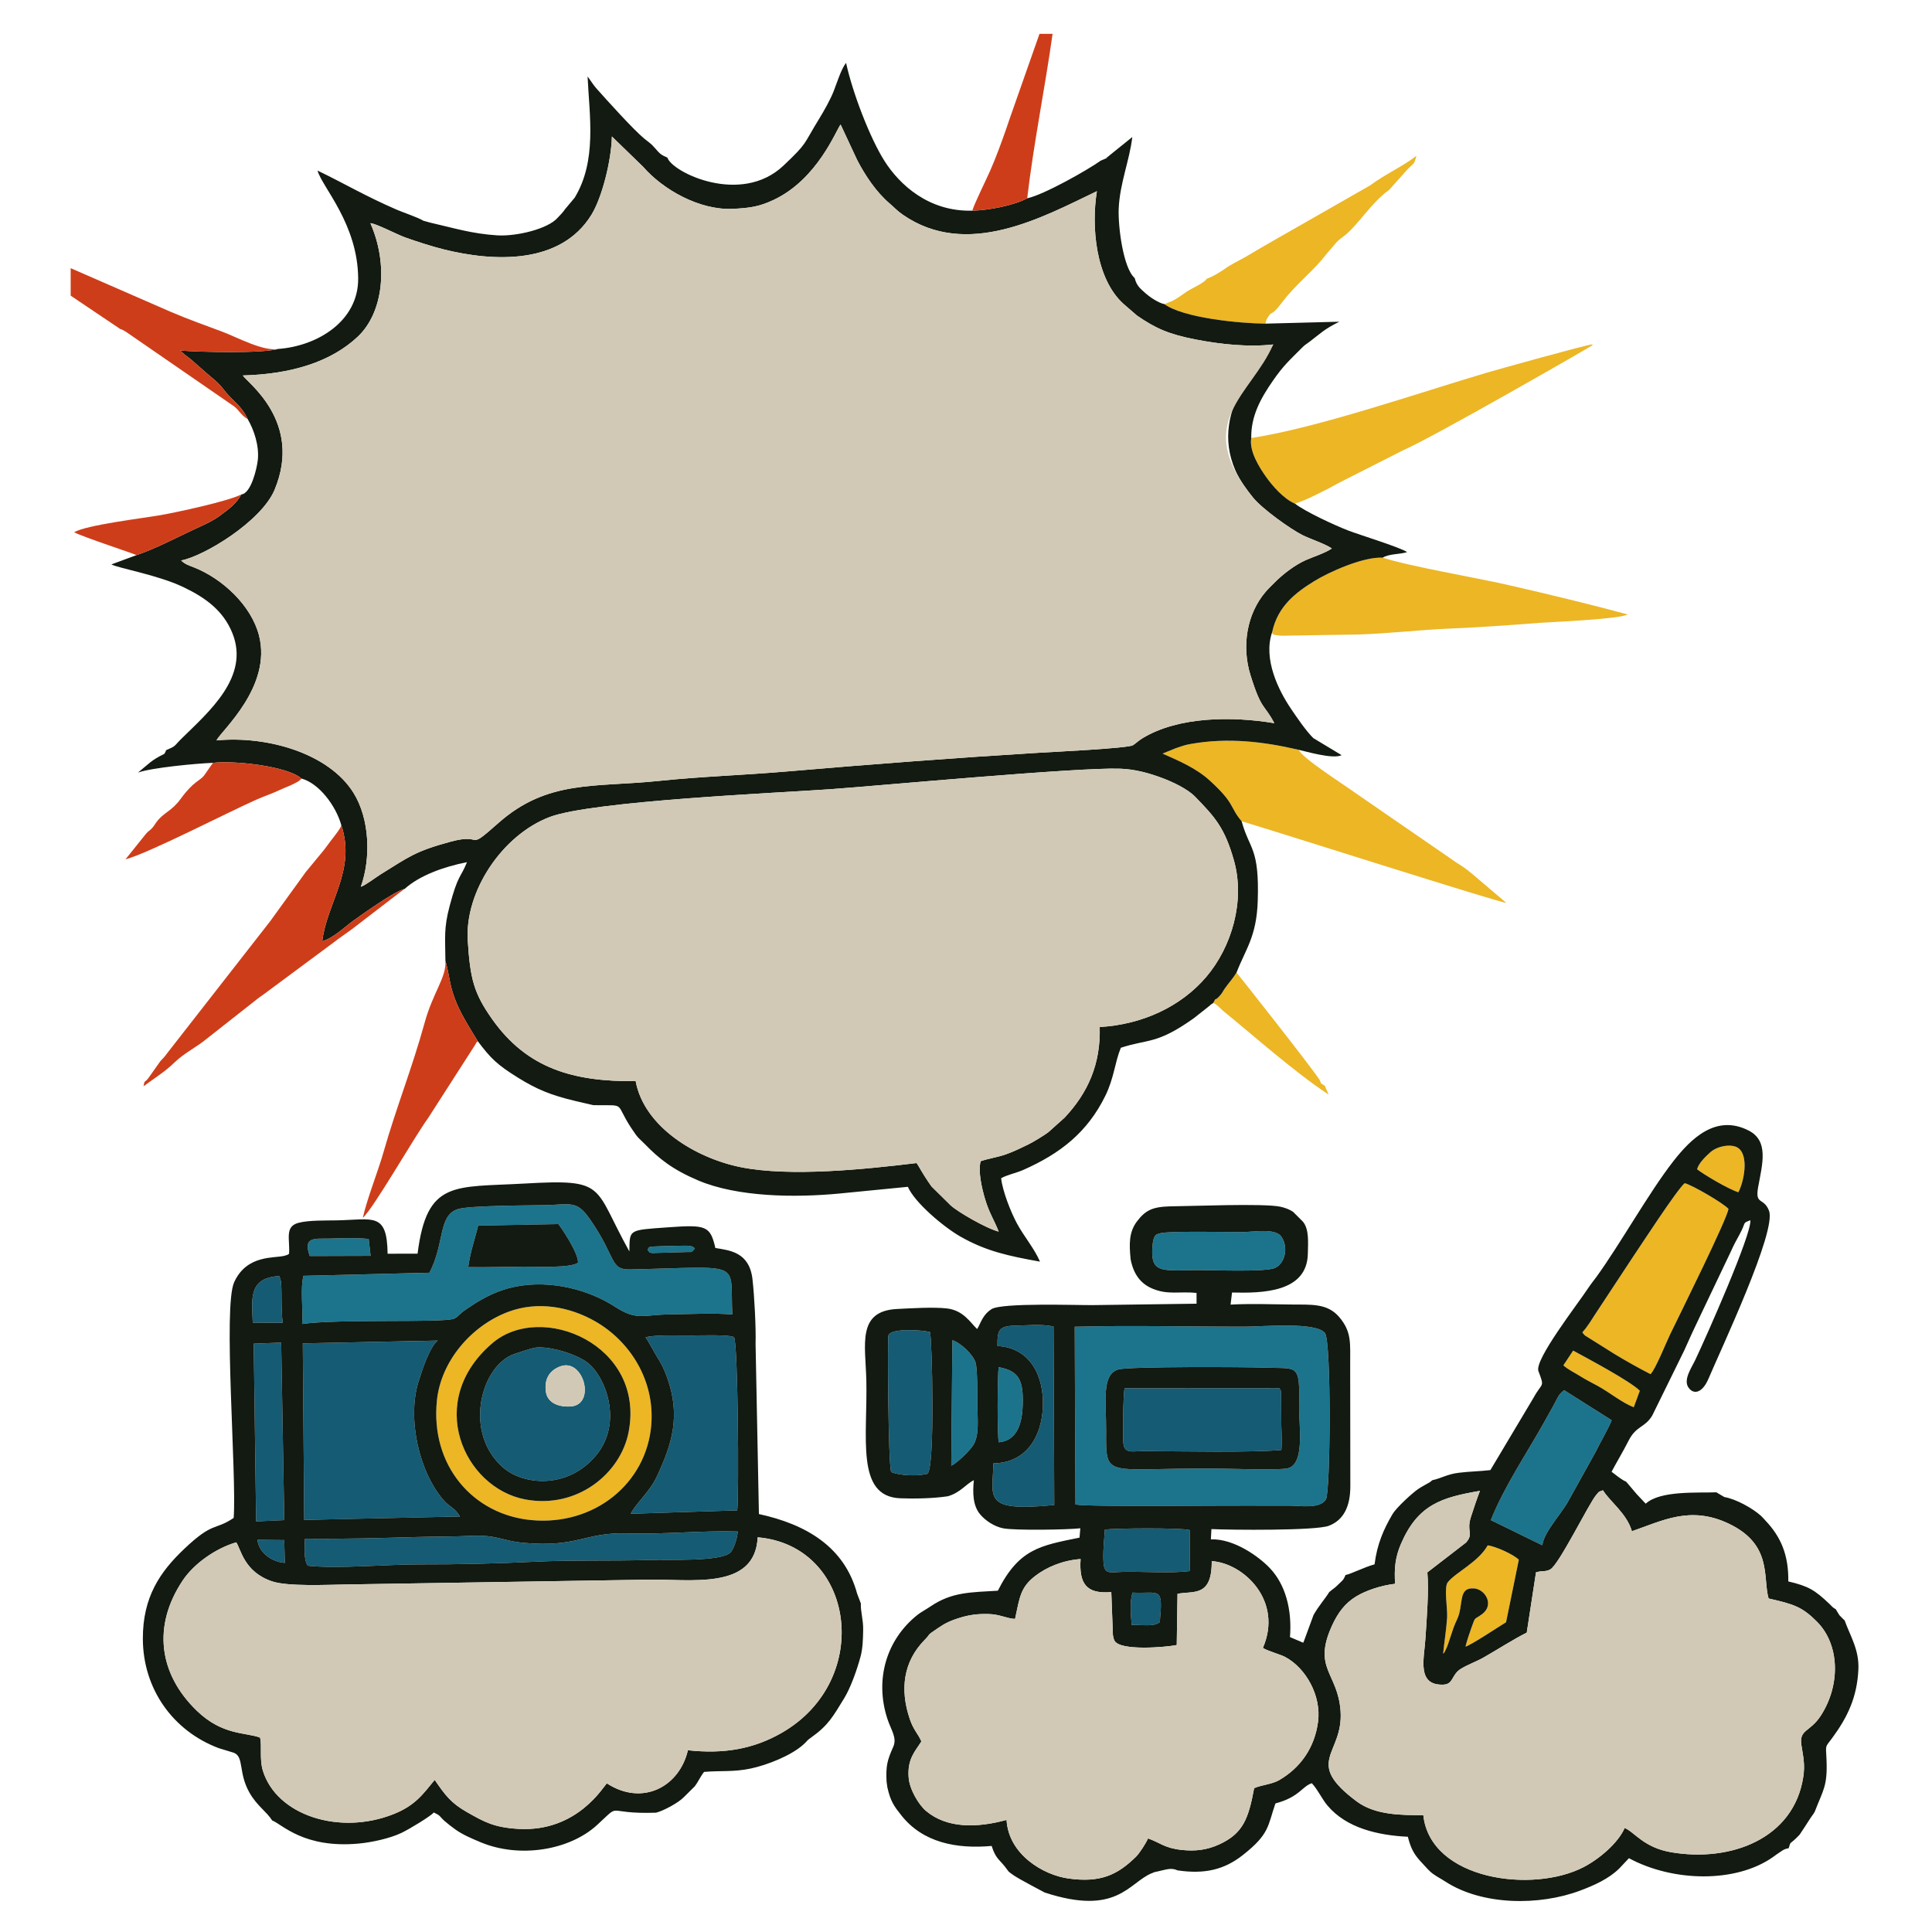
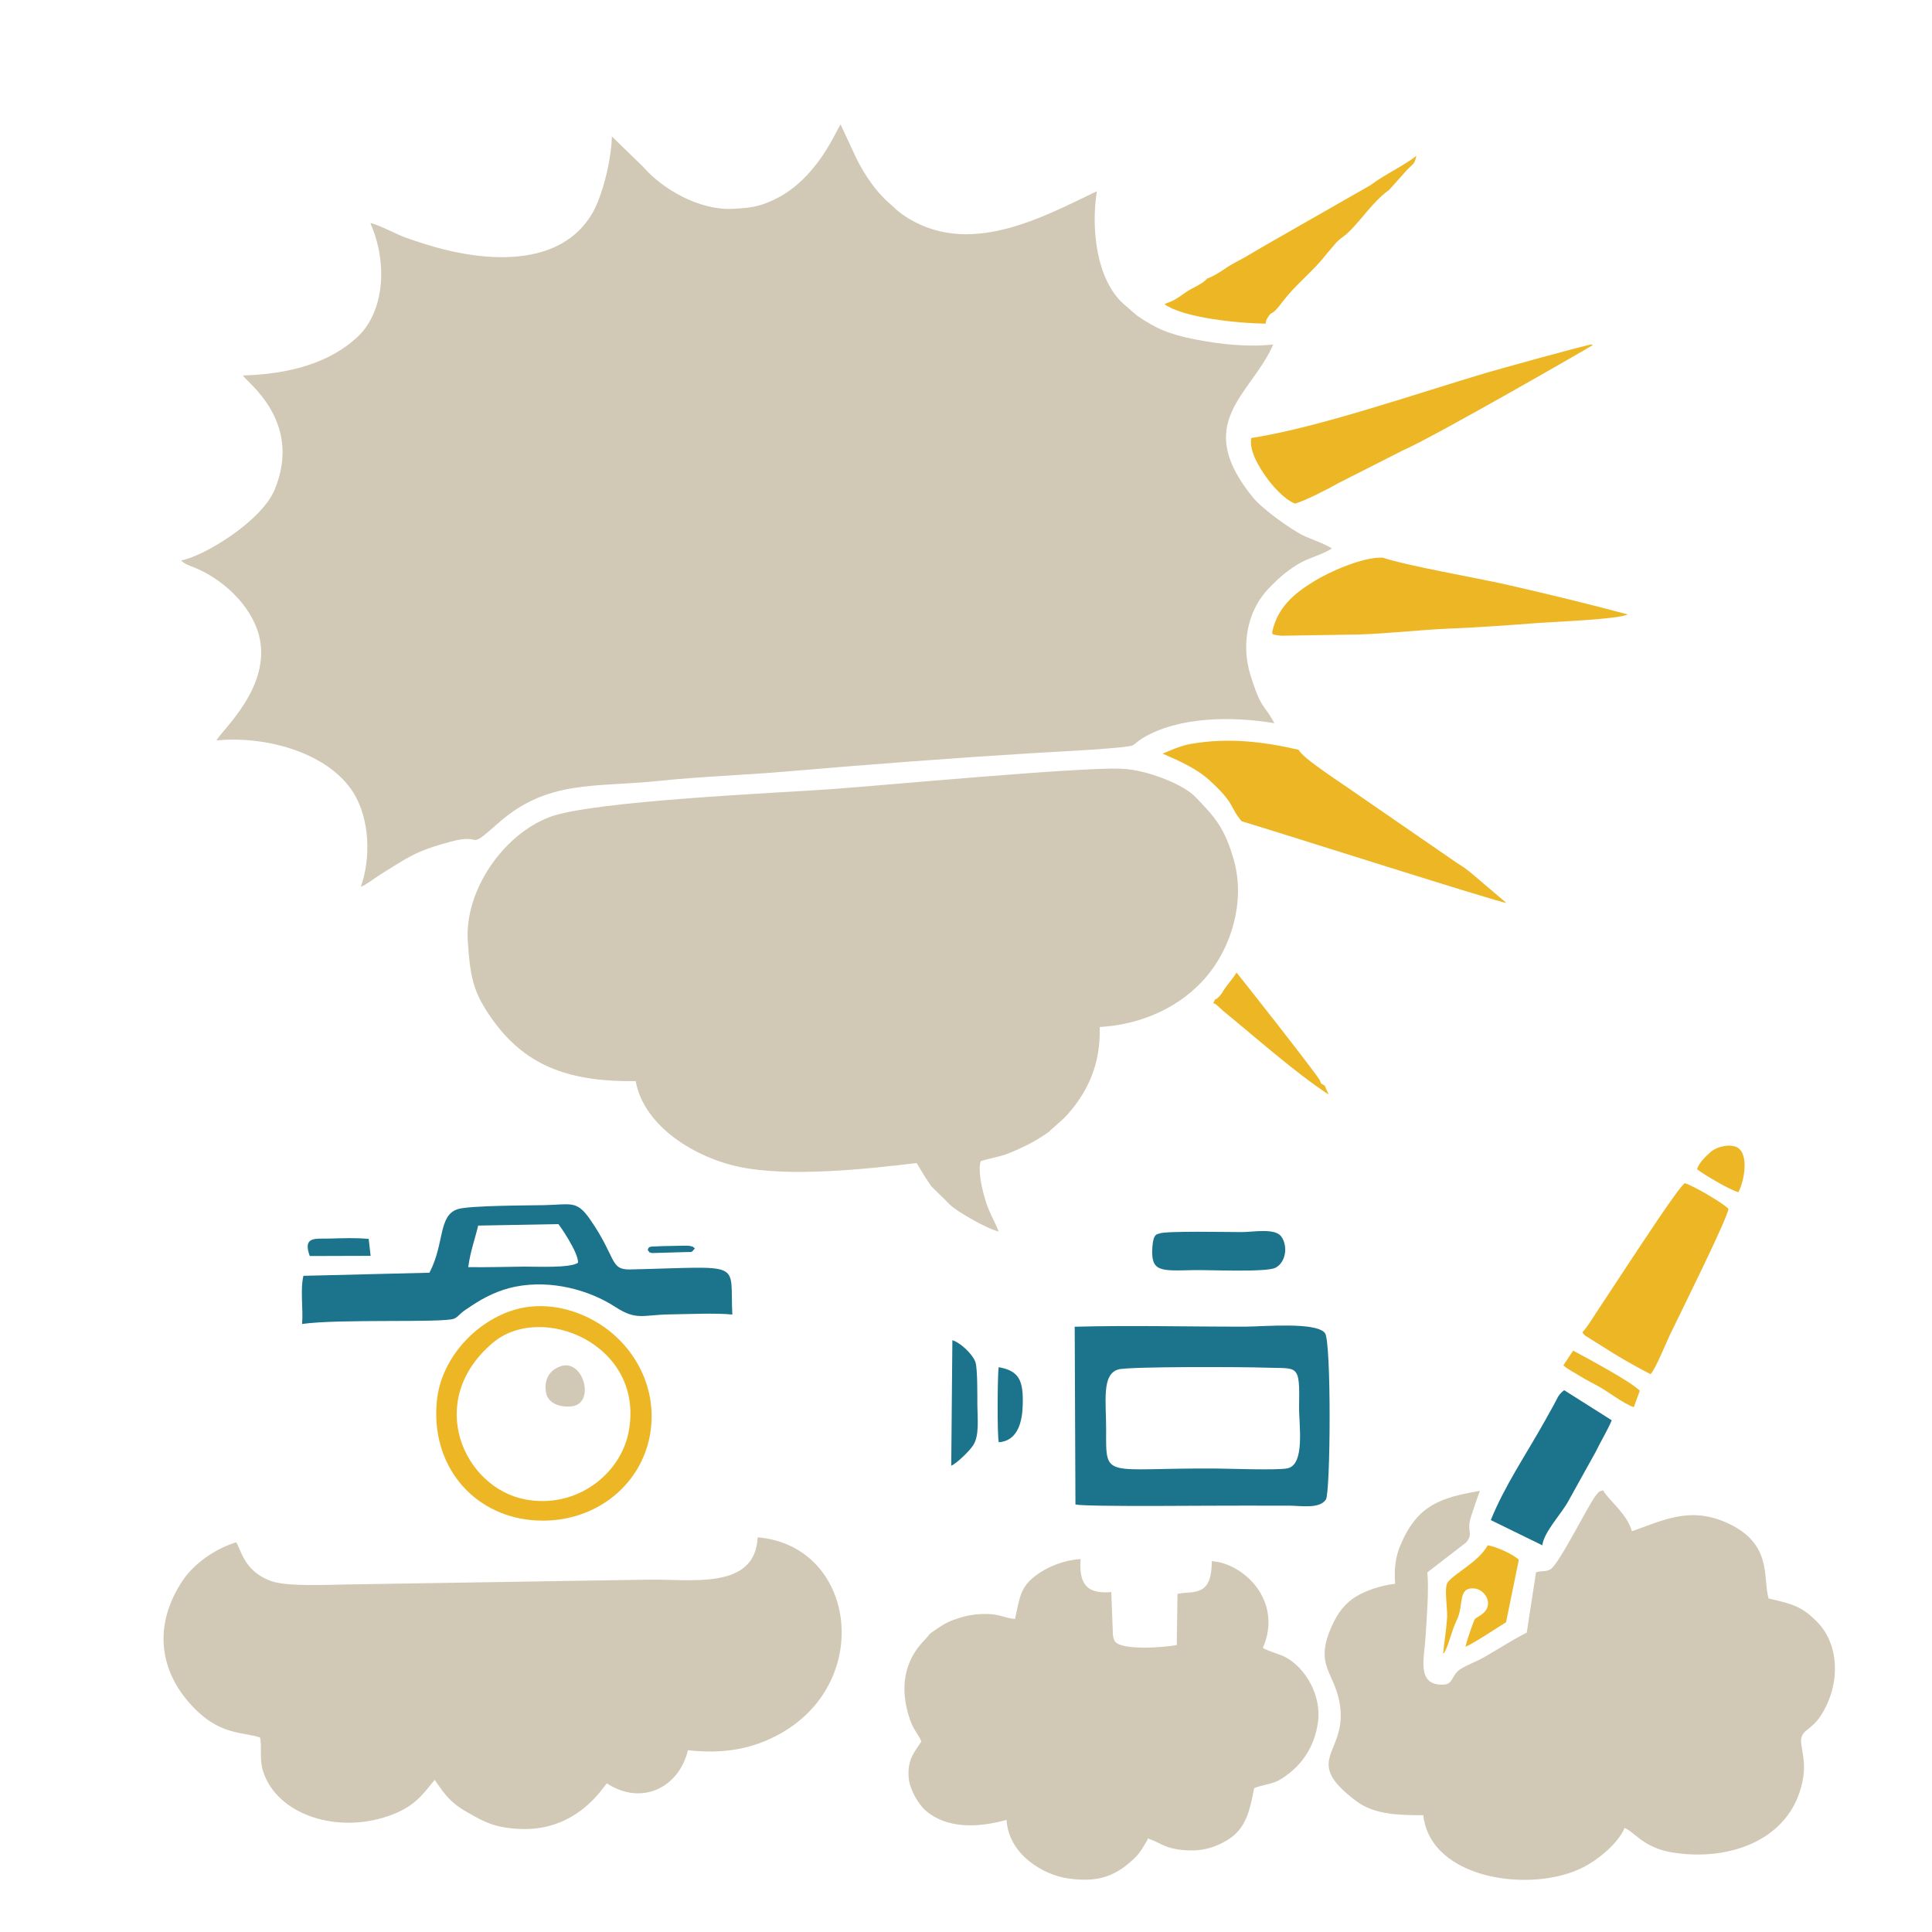
<svg xmlns="http://www.w3.org/2000/svg" xml:space="preserve" width="35mm" height="35mm" version="1.1" style="shape-rendering:geometricPrecision; text-rendering:geometricPrecision; image-rendering:optimizeQuality; fill-rule:evenodd; clip-rule:evenodd" viewBox="0 0 3500 3500">
  <defs>
    <style type="text/css"> .fil3 {fill:#121A11} .fil0 {fill:#155B73} .fil1 {fill:#1B748C} .fil4 {fill:#CE3D19} .fil5 {fill:#D1C9B5} .fil2 {fill:#ECB625} </style>
  </defs>
  <g id="Слой_x0020_1">
    <g id="_2683417169904">
-       <path class="fil0" d="M833.2 2747.31c-8.28,-15.14 -18.44,-17.18 -28.25,-28.15 -46.12,-51.58 -67.43,-149.52 -46.9,-215.69 7.49,-24.13 20.49,-63.14 34.85,-74.91l-244.36 5.08 2.54 319.8 282.12 -6.13zm336.26 -324.4c2.33,1.75 16.07,27.47 20.62,34.73 8.28,13.22 12.54,21.45 18.25,37.2 25.55,70.51 8.82,121.64 -18.39,180.01 -13.13,28.16 -37.51,47.95 -47.38,67.49l193.06 -6.15c3.28,-30.92 1.29,-302.65 -5.77,-313.49 -5.18,-5.41 -68.79,-3.38 -77.1,-3.25 -19.11,0.31 -68.54,-1.91 -83.29,3.46zm-154.38 52.39c42.14,-15.53 65.17,69.49 18.82,72.64 -22.5,1.52 -42.01,-6.92 -44.9,-26.22 -3.65,-24.37 7.47,-39.56 26.08,-46.42zm-44.02 -34.1c-6.27,0.54 -39.1,11.15 -45.84,14.37 -55.6,26.56 -84.26,141.24 -13.99,202.89 36.46,31.99 116.87,40.24 168.63,-21.88 49.75,-59.69 16.88,-144.74 -16.92,-169.09 -19.75,-14.23 -64.36,-28.67 -91.88,-26.29zm-413.62 395.23c52.92,6.03 145.69,-2.55 203.07,-2.36 67.53,0.23 141.26,-1.57 208.54,-4.85 69.84,-3.4 138.89,-0.99 208.63,-3.24 31.55,-1.01 130.55,3.66 146.07,-13.99 6.04,-6.87 11.96,-25.49 12.74,-37.54 -64.08,-2 -134.3,5.49 -201.3,3.45 -75.63,-2.29 -89.41,26.26 -187.47,17.03 -37.83,-3.56 -48.05,-14.68 -92.76,-12.64 -33.49,1.54 -64.64,1.17 -97.78,2.12 -69.45,1.98 -135.69,3.79 -204.69,3.14 -0.44,15.57 -2.79,36.14 4.95,48.88zm1479.88 -321.45c-2.68,11.57 -3.42,85 -2.25,99.01 1.73,20.71 17.01,14.57 39.03,14.73 65.41,0.47 195.49,2.89 247.24,-1.95 1.57,-17.94 -0.46,-39.93 -0.26,-58.73l-0.27 -42.24c-1.56,-10.99 1.51,-2.48 -3.09,-10.99l-280.4 0.17zm-423.07 151.65c14.95,6.39 46.06,8.14 65.74,3.33 14.49,-9.23 8.42,-247.65 4.78,-256.79 -13.39,-3.74 -70.46,-7.73 -75.33,6.1 -1.71,4.87 -0.46,227.15 4.81,247.36zm192.71 -228.18c59.75,3 84.58,55.14 82.29,110.11 -2.24,53.86 -29.49,101.38 -89.65,102.48 -0.92,61.21 -21.62,88.75 110.28,75.41l-1.31 -323.27c-20.89,-4.95 -48.5,-2.01 -69.38,-1.65 -30.13,0.53 -32.47,8.49 -32.23,36.92zm-1342.96 317.72l50.99 -2.34 -5.6 -321.58 -49.74 1.94 4.35 321.98zm1691.82 89.97l-0.64 -74.32c-15.73,-4.27 -134.64,-3.43 -153.56,-0.87 -1.36,18.01 -3.36,36.04 -2.74,54.94 0.96,28.8 10.12,21.97 39.37,21.6 35.27,-0.43 84.52,2.95 117.57,-1.35zm-1697.95 -450.07l54.32 0.29c-1.91,-13.92 -2.04,-28.54 -2.22,-43.47 -0.07,-6.57 0.07,-13.15 -0.22,-19.67 -0.05,-1.1 -0.58,-8.86 -0.7,-9.69 -2.14,-15.08 2.01,8.65 -1.19,-6.08l-1.69 -5.77c-56.84,3.04 -49.76,41.91 -48.3,84.39zm1592.23 547.69c25.42,-0.08 39.76,3.27 50.97,-5.08 6.2,-65.94 0.56,-51.33 -49.46,-53.51 -5.29,17.41 -2.91,40.1 -1.51,58.59zm-1535.17 -153.71l-48.56 -0.49c2.67,23.09 25.25,39.83 49.63,41.8l-1.07 -41.31z" />
      <path class="fil1" d="M1173.44 2264.88c5.5,5.18 -0.87,2.68 7.66,5.14l58.7 -1.67c15.33,-0.88 11.25,2.23 19.07,-6.73 -5.1,-3.43 -0.57,-2.66 -9.24,-4.49 -2.77,-0.59 -10.19,-0.49 -13.26,-0.43 -7.56,0.16 -15.23,0.35 -22.84,0.51 -7.45,0.16 -15.73,0.16 -23.09,0.68 -11.06,0.79 -15.8,-1 -17,6.99zm-612.29 10.54l110.26 -0.33 -3.48 -30.65c-25.03,-2.33 -45.44,-1.29 -70.55,-0.67 -26.45,0.65 -49.26,-4.44 -36.23,31.65zm287.09 20.07c4.24,-30.3 11.73,-48.7 17.98,-75.22l145.21 -2.69c1.42,0.56 37.64,53.04 35.61,70.12 -14.7,9.92 -75.78,6.71 -97.55,6.91 -33.65,0.29 -67.45,1.47 -101.25,0.88zm-70.26 10.16l-228.35 5.63c-6.01,26.54 -0.07,59.72 -2.35,87.23 66.98,-9.62 256.73,-1.56 275.3,-9.65 6.91,-3.01 7.87,-5.98 14.5,-11.42 4.19,-3.44 10.74,-7.58 17.3,-11.99 22.51,-15.12 49.5,-28.69 79.65,-34.6 64.81,-12.7 133.24,6.04 180.26,36.57 39.44,25.61 49.89,14.36 99.24,13.74 32.28,-0.4 83.01,-2.85 113.16,0.26 -4.97,-98.65 23.9,-86.38 -185.11,-81.71 -37.54,0.83 -24.18,-21.37 -73.18,-91.49 -24.09,-34.48 -34.51,-25.91 -83.05,-24.96 -27.05,0.54 -133.84,0.51 -155.55,7.08 -36.33,11 -23.95,61.98 -51.82,115.31zm1322.46 -71.06c-3.77,1.68 -11.01,-0.66 -12.76,23.99 -3.29,46.13 14,43.75 74.44,42.36 27.71,-0.63 131.82,4.44 148.62,-4.33 19.11,-9.98 22.86,-39.79 10.12,-56.9 -11.35,-15.24 -51.39,-7.72 -70.72,-7.67 -22.88,0.06 -138.55,-2.44 -149.7,2.55zm-377.17 420.64c9.05,-3.33 32.6,-26.1 39.53,-36.59 11.77,-17.82 7.97,-48.06 7.8,-73.42 -0.1,-15.75 0.45,-65.57 -3.42,-77.29 -4.89,-14.85 -27.75,-35.9 -41.86,-40.01l-2.05 227.31zm86.16 -42.36c34.99,-2.83 42.51,-37.95 43.36,-67.58 1.26,-43.86 -5.99,-61.9 -43.68,-68.51 -2.02,14.17 -2.81,125.1 0.32,136.09zm482.06 -135.24c59.89,2.4 63.45,-9.16 61.96,70.85 -0.59,31.72 11.62,104.99 -21.39,111.61 -18.85,3.78 -104.98,0.44 -130.82,0.28 -201.34,-1.26 -197.72,20.73 -197.37,-69.52 0.2,-51.43 -8.63,-101.49 22.31,-110.02 20.06,-5.53 230.99,-4.57 265.31,-3.2zm-344.56 -74.13l1.34 322.01c20.19,4.71 265.18,1.65 308.39,2.09 26.07,0.27 52.21,-0.12 78.23,0.03 22.36,0.14 55.24,6.26 67.06,-10.95 8.49,-12.36 10.15,-286.97 -1.65,-301.77 -16.41,-20.59 -111.4,-11.66 -143.64,-11.58 -101.87,0.23 -208.95,-2.61 -309.73,0.17zm753.82 350.34l93.32 45.62c2.89,-24.73 36.21,-58.51 48.46,-82.47l47.75 -85.96c9.18,-18.85 23.8,-43.45 29.52,-58.1l-86.17 -54.47c-11.08,8.39 -11.43,13.49 -19.09,27.2 -5.82,10.42 -9.78,17.53 -16.37,29.36 -32.96,59.14 -72.55,116.72 -97.42,178.82z" />
      <path class="fil2" d="M1138.83 2594.11c-14.51,75.69 -93.86,140.11 -187.74,122.15 -110.33,-21.1 -182.82,-177.86 -58.62,-283.38 88.42,-75.12 276.71,3.01 246.36,161.23zm41.06 -13.03c6.43,-80.49 -38.41,-151.24 -101.76,-187.44 -46.96,-26.84 -104.54,-36.84 -157.14,-17.2 -67.29,25.11 -122.12,89.5 -129.46,160.49 -12.19,117.97 65.43,206.99 170.99,216.86 114.39,10.71 208.89,-66.75 217.37,-172.71zm1686.74 -167.49c3.05,4.13 1.18,2.3 4.78,5.79l54.14 33.97c21.35,12.86 41.71,24.29 64.55,36.08 9.18,-9.25 28.04,-56.67 35.45,-71.97 18.23,-37.63 104.66,-211.54 105.7,-227.56 -10.37,-11.03 -65.58,-42.97 -79.21,-46.46 -13.9,11.19 -82.19,116.72 -94.42,134.57l-67.33 102.2c-6.47,9.82 -14.17,23.08 -23.66,33.38zm-252.26 582.33c3.62,-4.42 -0.45,2.73 4.41,-6.63 6.61,-12.73 11.12,-35.58 20.59,-54.98 12.98,-26.58 0.76,-58.96 31.08,-56.74 19.86,1.45 37.54,29.65 14.24,46.79 -14.75,10.85 -11.31,3.04 -18.78,23.64 -4.08,11.26 -8.36,24.23 -11.05,34.99 9.96,-2.55 59.21,-35.43 73.51,-44.15l23.12 -113.18c-8.91,-9.31 -41.58,-24.26 -56.32,-26.09 -17.51,30.65 -56.73,47.99 -72.2,66.56 -7.57,9.08 -0.38,48.07 -1.36,63.8 -1.49,23.76 -5.15,43.49 -7.24,65.99zm-416.53 -1178.85c8.62,4.01 2.14,0.51 8.69,5.71 3.05,2.42 5.85,5.39 8.42,7.83 58.17,47.25 129.68,111.38 191.92,152.22 -3.32,-8.41 -3.7,-7.47 -6.74,-15.88 -10.48,-6.81 -4.64,-0.77 -9.78,-11.08 -17.67,-26.62 -149.59,-193.63 -150.23,-193.94 -7.63,12.25 -13.58,17.95 -21.06,28.57 -4.69,6.66 -4.37,8.44 -10.94,15.26 -8.73,9.06 -3.77,-1.28 -10.28,11.31zm51.53 -329.29c63.77,18.93 466.71,147.47 479.47,147.91l-63.06 -53.62c-9.29,-7.6 -15.96,-12.48 -26.52,-18.86l-181.61 -125.13c-24.91,-18 -98.21,-64.31 -104.98,-79.73 -63.45,-14.79 -127.65,-22.55 -195.15,-10.68 -12.43,2.18 -17.36,4.39 -27.9,7.95l-23.51 9.57c29.88,13.22 60.7,26.29 85.46,48.81 46.47,42.27 35.51,47.49 57.8,73.78zm55.31 -342.77c1.05,3.42 -3.27,4.74 16.69,6.69l140.6 -2.28c54.3,-1.74 112,-8.53 163.6,-10.65 53.39,-2.19 110.72,-6.28 162.36,-10.33 19.63,-1.54 144.13,-6.31 160.85,-15.3 -67.35,-18.26 -150.39,-38.32 -220.08,-54.14 -54.21,-12.3 -177.27,-33.44 -223.7,-48.75 -36.06,-1.8 -98.3,26.55 -123.98,42.47 -33.24,20.6 -66.09,44.94 -76.34,92.29zm389.49 -470.08c-125.9,37.3 -306.66,100.06 -427.43,118.59 -4.19,24.46 16.02,54.88 26.09,69.33 11.57,16.6 32.92,41.24 53.07,49.48 16.82,-4.22 62.78,-27.87 79.03,-37.27l116.85 -59.28c53.05,-22.67 342.8,-189.39 343.53,-190.56 -0.45,-0.42 -1.12,-1.15 -1.38,-1.23 -7.98,-0.03 -175.04,46.57 -189.76,50.94zm-476.97 -186.68c-9.35,5.88 -19.09,12.46 -30.95,16.71 -5.23,7.95 -26.73,17.03 -36.33,23.33 -7.54,4.94 -10.84,7.9 -17.4,11.93 -11.08,6.81 -11.9,5.98 -23.01,10.76 34.05,24.89 135.53,34.93 183.15,35.33 1.79,-7.6 0.5,-5.45 4.5,-11.9 8.44,-13.59 3.8,2.24 26.89,-28.47 19.76,-26.28 49.52,-50.82 69.43,-74.04 6.57,-7.67 9.5,-11.97 16.29,-19.51l12.07 -14.18c12.46,-11.9 14.29,-7.8 41.62,-39.78 15.99,-18.72 33.1,-40.42 53.19,-54.48l33.77 -37.81c10.91,-10.95 11.67,-7.93 15.45,-23.83 -20.98,17.06 -57.48,33.81 -83.54,53.41l-176.47 100.82c-14.19,8.22 -29.56,16.84 -43.15,25.16 -15.51,9.5 -32.87,16.77 -45.51,26.55zm614.96 1985.25c8.79,7.86 21.17,13.65 30.72,19.7 9.95,6.31 21.72,12.11 31.48,17.47 21.88,11.99 44.98,31.2 65.41,38.59l10.92 -29.81c-17.41,-17.5 -95.23,-58.77 -120.76,-72.73l-17.77 26.78zm242.2 -355.31c13.81,10.68 57.75,36.48 74.89,41.69 11.77,-22.61 20.62,-76.02 -7.01,-83.2 -16.13,-4.19 -35.2,2.96 -43.28,10.27 -8.54,7.73 -21.24,19.52 -24.6,31.24z" />
-       <path class="fil3" d="M2133.23 3388.35c49.16,7.25 84.53,-1.26 117.83,-27.37 49.22,-38.61 45.34,-52.94 59.47,-93.87 43.68,-11.65 47.99,-30.75 65.91,-36.64 9.87,10.07 18.4,28.53 28.31,40.33 34.55,41.16 91.78,54.02 145.72,56.68 5.68,22.42 11.68,32.78 26.38,48.21 6.59,6.93 11.9,13.78 19.65,19.3 8.07,5.74 13.07,7.94 22.1,13.79 67.02,43.35 170.13,43.94 244.08,16.19 25.66,-9.63 51.67,-21.29 70.73,-40.01l17.57 -18.66c79.1,42.8 192.77,45.52 260.44,-1.73 5.08,-3.79 9.24,-6.67 14.46,-10.14 5.41,-3.59 6.92,-4.78 14.51,-6.25 4.15,-13.51 1.27,-6.23 13.26,-17.91 9.29,-9.05 5.69,-5.75 11.65,-14.33 6.53,-9.4 13.69,-21.8 19.98,-30.04l2.32 -3.81c15.24,-39.9 23.38,-45.93 21.28,-94.87 -1.19,-27.71 -3.06,-20.45 10.46,-38.84 27.55,-37.46 44.94,-73.54 47.3,-123.94 1.68,-35.75 -14.63,-60.27 -25.03,-89.23 -0.53,-0.4 -1.32,-0.96 -1.59,-1.19l-7.53 -7.67c-1.99,-2.64 -5.16,-8.4 -6.63,-10.88 -8.07,-5.16 -5.02,-3.53 -11.74,-9.9 -26.31,-24.96 -37.59,-32.01 -74.43,-40.68 0.63,-48.27 -13.52,-80.91 -41.62,-110.48 -2.39,-2.52 -5.58,-6.27 -7.84,-8.31 -14.65,-13.29 -44.76,-30.4 -66.42,-34.06l-14.49 -8.58c-33.82,1.32 -101.97,-3.54 -127.93,20.62l-16.16 -17.12c-36.04,-41.78 -2.54,-6.7 -45.72,-40.72 8.84,-16.8 20.84,-36.58 30.81,-56.27 13.9,-27.46 29.32,-23.1 42.84,-45.49l57.94 -117.91c8.73,-19.59 18.14,-40.39 27.81,-60.26l56.75 -119.14c5.35,-12.16 9.43,-19.32 15.45,-30.37 13.24,-24.29 4.28,-20.11 19.9,-26.25 2.25,25.85 -78.98,209.04 -99.71,252.81 -6.66,14.06 -21.75,35.41 -12.98,49.46 8.81,14.1 25.27,12.12 36.95,-15.56 22.18,-52.53 123.52,-266.79 109.5,-303.8 -9.43,-24.87 -25.81,-9.67 -19.73,-42.89 7.7,-42.07 19.71,-83.63 -17.14,-102.46 -58.96,-30.13 -104.16,14.1 -136.64,55.78 -44.48,57.08 -96.43,150.5 -139.28,209.46 -6.28,8.63 -9.8,12.5 -15.15,20.66 -19.07,29.03 -97.53,129.49 -89.82,149.92 11.68,30.9 7.08,19.17 -8.77,48.11l-78.26 131.18c-17.98,2.19 -37.74,2.41 -57.42,4.86 -21.29,2.66 -32.05,10.27 -47.66,13.41l-4.96 3.9c-7.78,4.58 -13.62,7.26 -21.09,12.35 -10.61,7.23 -39.38,33.68 -46.21,45.32 -16.13,27.48 -27.95,54.36 -32.48,90.92 -18.49,4.89 -43.77,18 -52.69,19.31 -3.67,9.88 -6.44,10.54 -12.53,16.69 -7.6,7.68 -8.7,7.24 -16.82,14.14 -9.02,14.28 -18.3,23.82 -28.48,41.49l-17.65 48.01c-0.15,-0.46 -0.6,1.62 -1.02,2.36l-24.07 -10.25c3.98,-50.31 -8.37,-95.46 -36.58,-125.08 -19.35,-20.31 -64.53,-53.48 -106.7,-51.96l0.99 -18.6c34.51,1.68 188.62,3.09 212.58,-5.96 26.87,-10.15 39.19,-35.05 39.07,-72.19l-0.28 -218.44c-0.25,-39.03 3.52,-60.36 -20.1,-87.8 -21.62,-25.12 -50.79,-22.05 -87.73,-22.47 -35.23,-0.4 -73.96,-1.76 -108.85,0.19l2.64 -21.91c54.85,1.36 135.88,-0.01 137.32,-70.14 0.42,-20.58 2.56,-44.06 -8.76,-58.08l-17.97 -17.96c-6.49,-4.48 -15.15,-7.55 -23.11,-9.27 -30.13,-6.49 -164.04,-0.86 -200.07,-0.63 -32.01,0.88 -44.35,7.44 -59.16,26.64 -15.25,19.76 -14.66,41.77 -11.96,69.19 5.25,27.42 18.42,43.98 38.37,52.71 28.68,12.54 50.09,5.1 81.03,8.26l0.07 19.54 -188.06 2.56c-26.54,0.34 -165.1,-4.74 -183.56,7.37 -13.41,8.79 -17.43,19.47 -23.49,31.78l-2.39 4.19c-11.92,-11.05 -24.56,-33.92 -55.04,-37.35 -24.3,-2.74 -64.77,-0.26 -90.12,1.03 -72.87,3.7 -57.22,64.49 -55.63,128.23 2.6,103.78 -19.74,211.35 61.24,214.69 25.8,1.06 61.39,0.26 86.6,-3.69 22.75,-6.69 32.09,-21.58 46.97,-29.15 -2.3,22.57 -1.87,45.89 11.09,61.57 9.72,11.76 26.06,22.61 42.24,25.71 21.35,4.09 116.58,2.59 139.57,-0.07l-1.46 16.92c-70.83,14.46 -109.42,19.86 -147.95,96.13 -49.46,3.03 -83.33,2.3 -121.81,28.37 -7.93,5.37 -18.08,10.86 -23.8,15.41 -56.99,45.44 -77.32,117.64 -54.77,187.59 6.9,21.4 18.25,34.93 10.82,51.56 -10.85,24.3 -13.51,34.59 -12.06,62.95l1.45 10.28c5.74,25.84 12.44,34.65 25.71,51.32 38.89,48.84 99.28,60.65 163.24,54.93 7.28,22.84 13.27,23.79 24.35,37.88 7.94,10.08 3.52,6.82 14.47,14.65 11.05,7.9 56.75,31.37 57.16,31.8 131.14,43.1 152.28,-17.54 193.7,-34.8l0.03 0.11c6.9,-3.51 9.04,-2.59 14.94,-4.41 11.52,-2.38 20.7,-6.32 32.09,-0.98zm-294.39 -455.49c8.45,-38.87 9.51,-57.02 36.49,-77.81 20.39,-15.72 49.53,-28.36 82.28,-30.69 -2.99,44.07 9.85,63.82 55.61,59.82l2.94 78.01c0.53,3.36 1.27,6.93 2.83,9.97 9.83,19.18 93.19,11.9 112.8,7.98l1.4 -92.78c28.17,-5.84 62.53,7 61.97,-59.22 58,3.73 129.59,72.02 92.7,157.14 6.65,5.02 31.42,11.74 40.25,16.43 37.47,19.89 65.84,70.16 59.67,117.31 -6.16,47.17 -31.79,83.45 -70.67,105.98 -12.84,7.44 -32.82,8.74 -45.1,14.46 -10.28,54.81 -19.61,81.94 -63.58,101.97 -21.83,9.94 -42.78,12.55 -67.66,9.89 -31.44,-3.36 -38.83,-13.07 -61.01,-20.85 -4.22,9.67 -15.68,27.14 -21.79,33.14 -33.95,33.38 -64.6,47.29 -121.7,39.58 -46.5,-6.28 -109.21,-43.78 -112.77,-106.24 -53.8,14.76 -108.14,15.55 -145.94,-16.3 -12.97,-10.93 -29.81,-38.51 -31.46,-60.62 -2.51,-33.72 11.52,-46.87 23.07,-65.24 -5.94,-14.05 -14.05,-20.15 -20.93,-40.36 -18.48,-54.34 -11.53,-104.53 26.82,-143.55 13.66,-13.9 0.45,-5.17 24.27,-21.46 12.38,-8.47 22.69,-13.61 39.86,-18.77 17.9,-5.38 31.67,-7.07 51,-6.7 21.05,0.4 32.43,7.94 48.65,8.91zm211.26 10.9c-1.4,-18.49 -3.78,-41.18 1.51,-58.59 50.02,2.18 55.66,-12.43 49.46,53.51 -11.21,8.35 -25.55,5 -50.97,5.08zm105.72 -97.62c-33.05,4.3 -82.3,0.92 -117.57,1.35 -29.25,0.37 -38.41,7.2 -39.37,-21.6 -0.62,-18.9 1.38,-36.93 2.74,-54.94 18.92,-2.56 137.83,-3.4 153.56,0.87l0.64 74.32zm458.55 149.78c2.09,-22.5 5.75,-42.23 7.24,-65.99 0.98,-15.73 -6.21,-54.72 1.36,-63.8 15.47,-18.57 54.69,-35.91 72.2,-66.56 14.74,1.83 47.41,16.78 56.32,26.09l-23.12 113.18c-14.3,8.72 -63.55,41.6 -73.51,44.15 2.69,-10.76 6.97,-23.73 11.05,-34.99 7.47,-20.6 4.03,-12.79 18.78,-23.64 23.3,-17.14 5.62,-45.34 -14.24,-46.79 -30.32,-2.22 -18.1,30.16 -31.08,56.74 -9.47,19.4 -13.98,42.25 -20.59,54.98 -4.86,9.36 -0.79,2.21 -4.41,6.63zm-667.44 -592.42c100.78,-2.78 207.86,0.06 309.73,-0.17 32.24,-0.08 127.23,-9.01 143.64,11.58 11.8,14.8 10.14,289.41 1.65,301.77 -11.82,17.21 -44.7,11.09 -67.06,10.95 -26.02,-0.15 -52.16,0.24 -78.23,-0.03 -43.21,-0.44 -288.2,2.62 -308.39,-2.09l-1.34 -322.01zm580.45 465.68c-1.82,-27.29 0.18,-48.06 10.48,-72 30.92,-71.92 74.14,-84.45 143.16,-96.34 -5.44,14.28 -11.38,31.86 -16.29,47.16 -8.66,26.95 5.59,29.69 -8.74,46.38l-70.19 54.13c3.04,32.29 -1.34,86.82 -3.57,120.61 -2.41,36.63 -15.91,84.77 32.82,82.75 18.36,-0.76 14.19,-18.13 31.64,-28.72 13.26,-8.04 28,-13 41.32,-20.61 25.24,-14.43 55.54,-33.88 77.84,-44.85l16.78 -109.31c0.76,-0.33 1.89,-0.49 2.41,-0.59 0.52,-0.09 1.77,-0.41 2.4,-0.52 0.63,-0.1 1.7,-0.3 2.4,-0.4 6.45,-0.93 11.52,0.13 18.76,-3.82 15.76,-8.59 70.56,-120.79 83.4,-135.15 6.06,-6.77 2.57,-4.66 11.95,-8.09 12.04,19.93 43.26,41.99 52.37,74.2 55.07,-18.95 105.34,-46.55 174.3,-14.31 81.11,37.92 62.45,98 73.34,136.13 45.98,10.3 61.13,15.35 87.74,42.15 41.21,41.52 42.82,114.45 6.91,170 -19.66,30.42 -39.73,24.62 -35.18,53.54 3.38,21.54 6.8,35.42 3.29,58 -17.32,111.42 -131.13,154.4 -239.03,136.04 -50.27,-8.56 -66.32,-36.6 -84.51,-44.02 -11.58,27.1 -45.85,56.1 -74.31,70.89 -92.16,47.89 -277.43,23.67 -290.41,-93.97 -39.39,-0.25 -86.97,0.13 -120.73,-25.08 -97.51,-72.8 -23.55,-84.77 -29.18,-163.84 -4.93,-69.12 -50.68,-76.57 -15.85,-153.73 10.92,-24.19 24.03,-41.5 44.14,-53.7 17.49,-10.61 44.3,-19.82 70.54,-22.93zm-913.13 -202.55c-5.27,-20.21 -6.52,-242.49 -4.81,-247.36 4.87,-13.83 61.94,-9.84 75.33,-6.1 3.64,9.14 9.71,247.56 -4.78,256.79 -19.68,4.81 -50.79,3.06 -65.74,-3.33zm111.07 -238.71c14.11,4.11 36.97,25.16 41.86,40.01 3.87,11.72 3.32,61.54 3.42,77.29 0.17,25.36 3.97,55.6 -7.8,73.42 -6.93,10.49 -30.48,33.26 -39.53,36.59l2.05 -227.31zm975.43 325.92c24.87,-62.1 64.46,-119.68 97.42,-178.82 6.59,-11.83 10.55,-18.94 16.37,-29.36 7.66,-13.71 8.01,-18.81 19.09,-27.2l86.17 54.47c-5.72,14.65 -20.34,39.25 -29.52,58.1l-47.75 85.96c-12.25,23.96 -45.57,57.74 -48.46,82.47l-93.32 -45.62zm-891.32 -140.97c-3.13,-10.99 -2.34,-121.92 -0.32,-136.09 37.69,6.61 44.94,24.65 43.68,68.51 -0.85,29.63 -8.37,64.75 -43.36,67.58zm1040.5 -166.15c25.53,13.96 103.35,55.23 120.76,72.73l-10.92 29.81c-20.43,-7.39 -43.53,-26.6 -65.41,-38.59 -9.76,-5.36 -21.53,-11.16 -31.48,-17.47 -9.55,-6.05 -21.93,-11.84 -30.72,-19.7l17.77 -26.78zm-1010.74 -45.19c20.88,-0.36 48.49,-3.3 69.38,1.65l1.31 323.27c-131.9,13.34 -111.2,-14.2 -110.28,-75.41 60.16,-1.1 87.41,-48.62 89.65,-102.48 2.29,-54.97 -22.54,-107.11 -82.29,-110.11 -0.24,-28.43 2.1,-36.39 32.23,-36.92zm261.25 -166.94c11.15,-4.99 126.82,-2.49 149.7,-2.55 19.33,-0.05 59.37,-7.57 70.72,7.67 12.74,17.11 8.99,46.92 -10.12,56.9 -16.8,8.77 -120.91,3.7 -148.62,4.33 -60.44,1.39 -77.73,3.77 -74.44,-42.36 1.75,-24.65 8.99,-22.31 12.76,-23.99zm766.19 179c9.49,-10.3 17.19,-23.56 23.66,-33.38l67.33 -102.2c12.23,-17.85 80.52,-123.38 94.42,-134.57 13.63,3.49 68.84,35.43 79.21,46.46 -1.04,16.02 -87.47,189.93 -105.7,227.56 -7.41,15.3 -26.27,62.72 -35.45,71.97 -22.84,-11.79 -43.2,-23.22 -64.55,-36.08l-54.14 -33.97c-3.6,-3.49 -1.73,-1.66 -4.78,-5.79zm207.73 -295.4c3.36,-11.72 16.06,-23.51 24.6,-31.24 8.08,-7.31 27.15,-14.46 43.28,-10.27 27.63,7.18 18.78,60.59 7.01,83.2 -17.14,-5.21 -61.08,-31.01 -74.89,-41.69zm-1082.12 -257.65c1.88,67.46 -21.49,119.37 -63.67,164.25l-29.23 26.18c-6.72,5.23 -27.64,18.07 -36.51,22.33 -14.39,6.9 -25.46,12.56 -40.7,17.93 -15.48,5.46 -31.3,7.44 -45.63,12.45 -4.88,18.42 2.15,48.89 8.22,69.17 7.36,24.63 15.78,36.2 24.56,58.32 -21.95,-5.36 -74.8,-35.97 -87.29,-47.76l-34.41 -33.92c-4.45,-5.97 -7.83,-11.56 -13.17,-19.66 -1.91,-2.89 -4.08,-6.59 -6.14,-10.11 -1.43,-2.45 -2.3,-4.13 -3.72,-6.36 -5.24,-8.2 -0.98,-2.22 -4.43,-6.33 -92.35,11.2 -229.32,25.44 -318.72,7.31 -80.32,-16.3 -174.38,-72.34 -189.85,-155.75 -113.08,1.25 -196.72,-22.97 -259.79,-112.04 -33.48,-47.28 -39.94,-73.32 -44.36,-142.34 -5.76,-89.89 63.08,-191.81 148.54,-224.14 77.19,-29.19 415.82,-43.65 509.73,-50.44 94.09,-6.81 445.06,-39.59 522.84,-37.09 27.4,0.88 52.53,7.84 76.39,16.71 18.77,6.98 46.27,19.71 60.33,34.23 35.07,36.22 53.44,55.55 70.27,115.72 20.48,73.19 -4.24,156.38 -50.19,210.43 -45.88,53.98 -116.14,86.54 -193.07,90.91zm-827.17 -1558.38c35.8,41.2 102.07,79.06 162.57,76.17 30.87,-1.48 47.53,-3.94 73.13,-15.84 80.78,-37.54 114.47,-128.23 122.09,-136.88l29.71 63.7c14.36,28.04 34.67,58.4 58.44,78.72 9.97,8.53 13.9,13.62 24.57,21 116.47,80.6 253.44,4.3 351.58,-42.68 -10.5,63.6 -2.4,158.3 47.89,203.93l24.47 21.19c33.92,23.51 58.05,34.06 106.24,43.5 43.9,8.6 95.83,14.27 140.8,9.03 -8.86,20.54 -118.87,113.38 -68.44,228.42 7.91,18.04 22.52,37.51 32.16,49.3 16.58,20.27 66.68,56.18 88.89,67.48 13.52,6.88 41.49,15.97 53.57,24.37 -11.64,8.25 -33.62,15.12 -47.14,21.11 -20.31,8.99 -42.33,26.19 -56.75,40.84 -4.53,4.6 -10.62,10.28 -15.98,16.55 -34.63,40.4 -43.61,99.19 -27.54,150.89 20.25,65.16 24.69,51.65 43.23,87.18 -74.72,-12.58 -173.63,-12.72 -239.29,27.52 -6.84,4.2 -11.9,9.31 -16.84,12.4 -9.12,5.68 -150.82,12.42 -168.86,13.52 -152.31,9.31 -306.1,20.96 -458.18,34.02 -77.08,6.62 -154.91,9.06 -231.46,17.07 -116.26,12.17 -201.79,-2.83 -291.22,76.44 -60.21,53.37 -23.9,16.65 -86.79,33.77 -64.15,17.46 -74.53,27.01 -126.62,59.25 -9.67,5.98 -25.86,18.88 -35.64,22.38 18.53,-51.77 16.18,-123.02 -13.3,-170.25 -44.53,-71.34 -155.65,-103.76 -248.24,-94.94 8.78,-17.57 100.87,-97.3 77.11,-190.07 -13.91,-54.27 -66.07,-102.86 -117.72,-123.3 -9.28,-3.67 -16.41,-5.73 -23.41,-12.64 40.8,-7.36 145.47,-70.58 169.37,-128.07 51.4,-123.62 -50.37,-194.73 -57.59,-207.07 88.9,-2.36 159.77,-24.91 207.84,-69.84 47.31,-44.23 56.06,-131.78 23.25,-205.97 9.23,0.03 48.73,20.67 62.83,25.71 20.55,7.34 47.98,16.22 69.69,21.65 91.46,22.83 212.5,28.03 268.12,-62.89 19.11,-31.23 35.78,-97.52 36.91,-141.57l56.55 54.9zm44.09 -16.57c-12.29,-5.29 -13.59,-6.95 -22.97,-17.73 -7.13,-8.2 -10.43,-9.66 -19.02,-16.72 -19.55,-16.07 -67.65,-69.46 -87.48,-91.8 -5.06,-5.71 -10.23,-14.39 -15.23,-20.74 3.29,71.15 17.28,152.61 -23.39,219.57l-17.32 20.67c-3.76,5.53 -8.18,10.21 -13.37,15.5 -17.59,20.55 -75.25,34.25 -109.91,32.01 -46.39,-2.99 -78.72,-13.42 -121.32,-23.1l-12.19 -3.38c-9.31,-5.84 -36.79,-15.03 -48.09,-19.93 -57.97,-25.13 -94.11,-47.09 -143.61,-70.91 7.98,29.61 72.99,96.39 73.61,195.59 0.48,76.4 -72.63,122.07 -144.43,127.48 -30.16,8.48 -141.95,5.81 -177.86,2.95 4.84,5.29 10.97,9.52 17.95,14.91l33.04 28.87c31.29,25.47 22.24,24.1 45.15,46.2 11.5,11.09 18.58,18.76 25.96,34.12 11.54,19.66 21.22,48.76 18.33,74.47 -1.64,14.66 -12.01,60.32 -29.88,62.18 -8.67,16.44 -22.74,26.73 -39.06,38.62 -14.8,10.79 -30.46,17.11 -49.24,25.95 -31.47,14.81 -67.84,33.88 -101.62,45.35l-45.39 16.75c11.12,6.52 83.86,18.95 130.06,40.97 39.06,18.61 72.44,41.92 89.22,83.81 31.75,79.21 -43.39,142.74 -92.09,190.69 -14.76,14.54 -9.08,13 -28.19,21.12 -0.84,3.12 -0.83,2.96 -3.29,6.77 -23.94,11.43 -29.27,19.17 -47.6,33.78 24.84,-8.91 105.12,-16.49 135.86,-17.66 38.78,-4.56 135.41,6.07 160.32,28.45 31.61,8.51 62.3,48.86 72.31,84.72 26.96,81.97 -26.61,140.78 -34.61,210.06 19.55,-5.34 41.06,-26.21 54.03,-35.61 17.56,-12.73 77.41,-55.45 95.42,-59.39 26.34,-23.84 70.01,-39.91 112.74,-48.27 -11.78,29.17 -16.1,21.75 -31.34,79.06 -11.04,41.54 -7.97,57.54 -7.76,99.31 8.79,31.87 6.72,45.54 21.11,78.99 9.7,22.52 25.73,47.57 37.45,66.83 23.48,31.12 34.56,42.42 73.56,66.59 33.28,20.62 58.44,31.16 102.81,41.74l33 7.69c62.16,0.86 37.19,-6.17 69.24,42.15 13.34,20.11 12.8,16.71 23.95,28.18 25.85,26.59 50.32,46.31 96.88,66.05 70.95,30.09 174.91,31.44 255.72,23.7l124.06 -12.18c12.5,28.74 64.97,72.94 95.35,90.22 46.58,26.5 86.97,35.1 144.04,45.34 -10.56,-24.48 -28.93,-45.33 -41.79,-69.25 -11.25,-20.93 -25.96,-58.27 -28.64,-81.84 10.83,-6.21 27.5,-9.47 40.13,-15.06 66.88,-29.56 116.24,-68.01 148.79,-134.54 15.78,-32.26 16.82,-59.39 27.94,-86.75 50.16,-16.45 64.54,-5.5 132.1,-53.42l25.47 -20.11c6.96,-5.25 2.22,-2.8 9.77,-7.54 6.51,-12.59 1.55,-2.25 10.28,-11.31 6.57,-6.82 6.25,-8.6 10.94,-15.26 7.48,-10.62 13.43,-16.32 21.06,-28.57 15.93,-41.67 36.3,-64.73 38.4,-129.34 3.2,-98.14 -14.96,-92.7 -29.15,-144.81 -22.29,-26.29 -11.33,-31.51 -57.8,-73.78 -24.76,-22.52 -55.58,-35.59 -85.46,-48.81l23.51 -9.57c10.54,-3.56 15.47,-5.77 27.9,-7.95 67.5,-11.87 131.7,-4.11 195.15,10.68 10.69,2.13 61.74,17.69 77.82,9.73l-51.24 -30.9c-12.89,-12.63 -29.28,-36.5 -40.97,-53.86 -21.82,-32.4 -50.52,-89.35 -33.6,-138.31 10.25,-47.35 43.1,-71.69 76.34,-92.29 25.68,-15.92 87.92,-44.27 123.98,-42.47 11.58,-7.25 30.98,-5.79 44.17,-10.03 -12.94,-8.86 -84.91,-30.75 -106.65,-39.1 -25.18,-9.67 -78.66,-34.65 -96.62,-48.79 -20.15,-8.24 -41.5,-32.88 -53.07,-49.48 -10.07,-14.45 -30.28,-44.87 -26.09,-69.33 -0.54,-40.24 17.32,-71.99 38.74,-103.03 19.98,-28.94 30.32,-37.44 53.49,-60.76 5.29,-5.32 6.39,-5.34 12.75,-10.12 20.87,-15.69 26.57,-22.98 54.69,-36.79l-133.75 3.49c-47.62,-0.4 -149.1,-10.44 -183.15,-35.33 -10.94,-2.04 -27.57,-13.68 -33.43,-18.96 -9.58,-8.61 -16.86,-13.73 -20.49,-28.34 -20.96,-18.19 -30.34,-94.27 -28.93,-125.84 2.06,-46.31 19.63,-86.8 24.63,-129.59l-42.35 34.13c-10.53,10.13 0.29,-3.05 -3.3,3.76l-11.5 4.89c-22.56,16.21 -103.37,62.13 -133.27,68.18 -23.01,12.77 -70.01,21.87 -99.47,22.44 -78.64,2.16 -131.7,-46.9 -159.01,-89.96 -26.49,-41.78 -57.9,-123.77 -69.63,-177.76 -8.77,10.68 -16.78,36.86 -22.57,51.56 -5.91,14.98 -17.62,35.8 -25.87,49.17 -30.19,48.93 -20.2,42.95 -64.84,85.26 -77.41,73.37 -202.53,11.8 -210.32,-14.33zm37.04 2885.15c-15.41,66.2 -82.25,101.9 -146.76,60.04 -5.75,4.46 -53.02,88.36 -159.81,82.45 -45.15,-2.5 -62.86,-13.07 -92.66,-29.83 -29.97,-16.86 -40.23,-30.94 -59.46,-58.97 -20.68,24.98 -34.49,46.1 -74.74,62.07 -98.31,39.02 -211.93,1.85 -236.61,-78.96 -6.31,-20.67 -1.45,-44.62 -4.96,-59.68 -25.81,-9.88 -67.94,-3.53 -114.67,-48.71 -68.84,-66.54 -80.79,-153.66 -25.18,-236.47 20.16,-30.02 59.25,-57.64 96.58,-68.59 8.38,11.54 13.62,53.53 65.04,70.74 28.58,9.57 100.16,6.11 133.81,5.6l544.38 -8.67c78.86,-1.83 196.71,20.47 201.44,-76.76 176.18,15.05 210.65,258.14 43.62,354.17 -51.01,29.32 -104.75,38.72 -170.02,31.57zm-779.83 -381.18l48.56 0.49 1.07 41.31c-24.38,-1.97 -46.96,-18.71 -49.63,-41.8zm91.07 46.87c-7.74,-12.74 -5.39,-33.31 -4.95,-48.88 69,0.65 135.24,-1.16 204.69,-3.14 33.14,-0.95 64.29,-0.58 97.78,-2.12 44.71,-2.04 54.93,9.08 92.76,12.64 98.06,9.23 111.84,-19.32 187.47,-17.03 67,2.04 137.22,-5.45 201.3,-3.45 -0.78,12.05 -6.7,30.67 -12.74,37.54 -15.52,17.65 -114.52,12.98 -146.07,13.99 -69.74,2.25 -138.79,-0.16 -208.63,3.24 -67.28,3.28 -141.01,5.08 -208.54,4.85 -57.38,-0.19 -150.15,8.39 -203.07,2.36zm-97.79 -402.24l49.74 -1.94 5.6 321.58 -50.99 2.34 -4.35 -321.98zm720.24 146.89c-8.48,105.96 -102.98,183.42 -217.37,172.71 -105.56,-9.87 -183.18,-98.89 -170.99,-216.86 7.34,-70.99 62.17,-135.38 129.46,-160.49 52.6,-19.64 110.18,-9.64 157.14,17.2 63.35,36.2 108.19,106.95 101.76,187.44zm-346.69 166.23l-282.12 6.13 -2.54 -319.8 244.36 -5.08c-14.36,11.77 -27.36,50.78 -34.85,74.91 -20.53,66.17 0.78,164.11 46.9,215.69 9.81,10.97 19.97,13.01 28.25,28.15zm336.26 -324.4c14.75,-5.37 64.18,-3.15 83.29,-3.46 8.31,-0.13 71.92,-2.16 77.1,3.25 7.06,10.84 9.05,282.57 5.77,313.49l-193.06 6.15c9.87,-19.54 34.25,-39.33 47.38,-67.49 27.21,-58.37 43.94,-109.5 18.39,-180.01 -5.71,-15.75 -9.97,-23.98 -18.25,-37.2 -4.55,-7.26 -18.29,-32.98 -20.62,-34.73zm-711.59 -26.84c-1.46,-42.48 -8.54,-81.35 48.3,-84.39l1.69 5.77c3.2,14.73 -0.95,-9 1.19,6.08 0.12,0.83 0.65,8.59 0.7,9.69 0.29,6.52 0.15,13.1 0.22,19.67 0.18,14.93 0.31,29.55 2.22,43.47l-54.32 -0.29zm320.11 -90.42c27.87,-53.33 15.49,-104.31 51.82,-115.31 21.71,-6.57 128.5,-6.54 155.55,-7.08 48.54,-0.95 58.96,-9.52 83.05,24.96 49,70.12 35.64,92.32 73.18,91.49 209.01,-4.67 180.14,-16.94 185.11,81.71 -30.15,-3.11 -80.88,-0.66 -113.16,-0.26 -49.35,0.62 -59.8,11.87 -99.24,-13.74 -47.02,-30.53 -115.45,-49.27 -180.26,-36.57 -30.15,5.91 -57.14,19.48 -79.65,34.6 -6.56,4.41 -13.11,8.55 -17.3,11.99 -6.63,5.44 -7.59,8.41 -14.5,11.42 -18.57,8.09 -208.32,0.03 -275.3,9.65 2.28,-27.51 -3.66,-60.69 2.35,-87.23l228.35 -5.63zm-216.83 -30.23c-13.03,-36.09 9.78,-31 36.23,-31.65 25.11,-0.62 45.52,-1.66 70.55,0.67l3.48 30.65 -110.26 0.33zm619.95 -5.4c-8.53,-2.46 -2.16,0.04 -7.66,-5.14 1.2,-7.99 5.94,-6.2 17,-6.99 7.36,-0.52 15.64,-0.52 23.09,-0.68 7.61,-0.16 15.28,-0.35 22.84,-0.51 3.07,-0.06 10.49,-0.16 13.26,0.43 8.67,1.83 4.14,1.06 9.24,4.49 -7.82,8.96 -3.74,5.85 -19.07,6.73l-58.7 1.67zm-688.08 1027.85c18.08,7 57.16,50.97 156.41,41.96 24.77,-2.24 57.57,-9.64 77.97,-19.43 15.58,-7.49 53,-30.41 58.52,-36.93 13.26,6.3 8.9,5.93 19.52,15.47 4.9,4.4 13.66,11.17 19.92,15.59 13.08,9.21 28.31,15.77 45.52,22.95 70.23,29.3 160.48,14.7 210.62,-31.2 46.88,-42.94 10.56,-19.22 106.99,-22.43 13.61,-3.36 41.26,-18.36 50.71,-28.52l19.57 -19.39c5.97,-7.85 9.35,-16.48 16.7,-25.98 30.21,-2.58 53.36,0.49 84.63,-6.13 28.9,-6.12 73.57,-23.25 96.23,-44.24 7.95,-7.36 3.66,-5.2 13.7,-12.34 30.85,-21.95 39.24,-38.07 59.35,-70.81 11.45,-18.63 23.05,-51.13 29.55,-75.26 4.11,-15.28 4.48,-32.13 4.77,-48.51 0.33,-18.94 -4.84,-32.61 -4.16,-47.82l-6.8 -17.85c-22.85,-84.82 -92.49,-125.6 -177.9,-144.16l-6.05 -307.78c0.91,-29.5 -2.19,-88.11 -5.62,-117.76 -5.69,-49.29 -41.51,-52.12 -67.25,-56.46 -9.17,-40.43 -17,-42.36 -85.72,-37.43 -72.34,5.2 -69.37,3.34 -70.05,43.69 -66.28,-118.97 -39.34,-131.6 -190.58,-122.97 -126.61,7.23 -176.28,-6.82 -193.1,127.01l-54.29 0.1c-0.95,-75.89 -26.13,-61.78 -91.75,-60.45 -19.93,0.4 -50.84,-0.48 -69.56,4.44 -25.85,6.78 -15.27,29.97 -17.24,56.17 -3.42,2.22 -2.02,1.69 -7.4,3.31 -17.79,5.4 -68.73,-3.07 -92.06,48.24 -20.38,44.84 4.87,349.17 -0.85,426.9 -35.01,23.6 -36.5,5.72 -89.69,56.22 -43.6,41.4 -75.1,86.91 -74.84,162.92 0.3,90.68 54.52,166.76 137.45,197.93l27.59 8.43c18.65,7.59 7.52,36.52 28.4,72.73 13.67,23.72 30.59,33.63 40.79,49.79zm478.04 -856.67c27.52,-2.38 72.13,12.06 91.88,26.29 33.8,24.35 66.67,109.4 16.92,169.09 -51.76,62.12 -132.17,53.87 -168.63,21.88 -70.27,-61.65 -41.61,-176.33 13.99,-202.89 6.74,-3.22 39.57,-13.83 45.84,-14.37zm167.77 152.91c30.35,-158.22 -157.94,-236.35 -246.36,-161.23 -124.2,105.52 -51.71,262.28 58.62,283.38 93.88,17.96 173.23,-46.46 187.74,-122.15zm898.49 -79.13l280.4 -0.17c4.6,8.51 1.53,0 3.09,10.99l0.27 42.24c-0.2,18.8 1.83,40.79 0.26,58.73 -51.75,4.84 -181.83,2.42 -247.24,1.95 -22.02,-0.16 -37.3,5.98 -39.03,-14.73 -1.17,-14.01 -0.43,-87.44 2.25,-99.01zm254.17 -37.35c-34.32,-1.37 -245.25,-2.33 -265.31,3.2 -30.94,8.53 -22.11,58.59 -22.31,110.02 -0.35,90.25 -3.97,68.26 197.37,69.52 25.84,0.16 111.97,3.5 130.82,-0.28 33.01,-6.62 20.8,-79.89 21.39,-111.61 1.49,-80.01 -2.07,-68.45 -61.96,-70.85zm-1443.25 -182.14c33.8,0.59 67.6,-0.59 101.25,-0.88 21.77,-0.2 82.85,3.01 97.55,-6.91 2.03,-17.08 -34.19,-69.56 -35.61,-70.12l-145.21 2.69c-6.25,26.52 -13.74,44.92 -17.98,75.22z" />
-       <path class="fil4" d="M1828.8 215.92l-5.79 17.08c-9,25.49 -18.46,51.87 -29.18,76.11 -9.35,21.12 -27.62,57.42 -32.43,72.54 29.46,-0.57 76.46,-9.67 99.47,-22.44 11.72,-99.88 32.31,-200.14 45.98,-297.92l-23.7 0 -54.35 154.63zm-1700.76 319.7l89.69 60.36c5.18,1.23 12.06,6.12 17.08,9.67l189.66 130.78c8.11,6.36 13.79,17.44 24.21,22.72 -7.38,-15.36 -14.46,-23.03 -25.96,-34.12 -22.91,-22.1 -13.86,-20.73 -45.15,-46.2l-33.04 -28.87c-6.98,-5.39 -13.11,-9.62 -17.95,-14.91 35.91,2.86 147.7,5.53 177.86,-2.95 -27.56,4.96 -75.12,-21.2 -101.31,-31.04 -31.07,-11.68 -61.07,-22.05 -94.17,-36.29l-180.92 -78.95 0 49.8zm119.17 470.1c33.78,-11.47 70.15,-30.54 101.62,-45.35 18.78,-8.84 34.44,-15.16 49.24,-25.95 16.32,-11.89 30.39,-22.18 39.06,-38.62 -24.79,12.54 -117.07,32.37 -147.99,37.72 -30.72,5.32 -133.11,17.63 -154.9,30.72 17.89,9.29 110.52,39.41 112.97,41.48zm298.9 404.68c-24.91,-22.38 -121.54,-33.01 -160.32,-28.45l-16.06 22.93c-7.78,10.06 -18.84,10 -42.37,42.25 -16.74,22.94 -29.87,23.85 -43.34,41.41 -3.53,4.6 -4.66,7.42 -8.25,11.37 -5.54,6.1 -6.1,4.34 -11.69,11.05l-36.73 45.8c40.55,-10.36 188.4,-86.74 238.07,-108.54 14.67,-6.43 26.41,-10.05 41.25,-17.08 7.44,-3.53 14.71,-6.15 20.72,-8.85l10.98 -5.48c0.63,-0.41 1.45,-0.95 2.04,-1.37 3.97,-2.83 3.14,-1.81 5.7,-5.04zm187.15 199.78c-18.01,3.94 -77.86,46.66 -95.42,59.39 -12.97,9.4 -34.48,30.27 -54.03,35.61 8,-69.28 61.57,-128.09 34.61,-210.06 -2.29,7.94 -17.83,25.53 -30.4,43.19 -0.4,0.55 -1,1.29 -1.42,1.83l-32.45 39.33c-0.4,0.55 -0.97,1.33 -1.38,1.88l-61.61 85.2c-0.38,0.55 -0.92,1.36 -1.33,1.89l-187.15 239.76c-4.27,6.19 -7.5,9.16 -12.06,14.05l-21.67 30.65c-7.34,9.62 -6.62,2.37 -9,14.96l27.57 -19.72c11.25,-7.94 19.68,-14.81 28.57,-23.36 18.62,-17.91 38.9,-26.66 59.99,-44.22l87.58 -68.93c4.87,-4.07 9.91,-7.3 15.04,-11.05l130.92 -97.11c0.53,-0.45 1.27,-1.07 1.82,-1.52l17.15 -12.22c6.17,-4.4 10.31,-7.16 15.07,-11.1l81.13 -62.36c0.8,-0.6 3.39,-2.46 4.12,-2.99l4.35 -3.1zm132.2 275.92c-11.72,-19.26 -27.75,-44.31 -37.45,-66.83 -14.39,-33.45 -12.32,-47.12 -21.11,-78.99 2.25,30.19 -22.42,57.03 -37.71,112.72 -22.3,81.19 -51.79,154.69 -73.97,232.72 -10.52,37.04 -29.86,84.5 -37.97,120.47 19.1,-16.54 92.82,-145.71 118.24,-180.57l85.48 -133.14c3.03,-5.29 1.14,-2.87 4.49,-6.38z" />
      <path class="fil5" d="M1015.08 2475.3c-18.61,6.86 -29.73,22.05 -26.08,46.42 2.89,19.3 22.4,27.74 44.9,26.22 46.35,-3.15 23.32,-88.17 -18.82,-72.64zm823.76 457.56c-16.22,-0.97 -27.6,-8.51 -48.65,-8.91 -19.33,-0.37 -33.1,1.32 -51,6.7 -17.17,5.16 -27.48,10.3 -39.86,18.77 -23.82,16.29 -10.61,7.56 -24.27,21.46 -38.35,39.02 -45.3,89.21 -26.82,143.55 6.88,20.21 14.99,26.31 20.93,40.36 -11.55,18.37 -25.58,31.52 -23.07,65.24 1.65,22.11 18.49,49.69 31.46,60.62 37.8,31.85 92.14,31.06 145.94,16.3 3.56,62.46 66.27,99.96 112.77,106.24 57.1,7.71 87.75,-6.2 121.7,-39.58 6.11,-6 17.57,-23.47 21.79,-33.14 22.18,7.78 29.57,17.49 61.01,20.85 24.88,2.66 45.83,0.05 67.66,-9.89 43.97,-20.03 53.3,-47.16 63.58,-101.97 12.28,-5.72 32.26,-7.02 45.1,-14.46 38.88,-22.53 64.51,-58.81 70.67,-105.98 6.17,-47.15 -22.2,-97.42 -59.67,-117.31 -8.83,-4.69 -33.6,-11.41 -40.25,-16.43 36.89,-85.12 -34.7,-153.41 -92.7,-157.14 0.56,66.22 -33.8,53.38 -61.97,59.22l-1.4 92.78c-19.61,3.92 -102.97,11.2 -112.8,-7.98 -1.56,-3.04 -2.3,-6.61 -2.83,-9.97l-2.94 -78.01c-45.76,4 -58.6,-15.75 -55.61,-59.82 -32.75,2.33 -61.89,14.97 -82.28,30.69 -26.98,20.79 -28.04,38.94 -36.49,77.81zm-592.64 237.88c65.27,7.15 119.01,-2.25 170.02,-31.57 167.03,-96.03 132.56,-339.12 -43.62,-354.17 -4.73,97.23 -122.58,74.93 -201.44,76.76l-544.38 8.67c-33.65,0.51 -105.23,3.97 -133.81,-5.6 -51.42,-17.21 -56.66,-59.2 -65.04,-70.74 -37.33,10.95 -76.42,38.57 -96.58,68.59 -55.61,82.81 -43.66,169.93 25.18,236.47 46.73,45.18 88.86,38.83 114.67,48.71 3.51,15.06 -1.35,39.01 4.96,59.68 24.68,80.81 138.3,117.98 236.61,78.96 40.25,-15.97 54.06,-37.09 74.74,-62.07 19.23,28.03 29.49,42.11 59.46,58.97 29.8,16.76 47.51,27.33 92.66,29.83 106.79,5.91 154.06,-77.99 159.81,-82.45 64.51,41.86 131.35,6.16 146.76,-60.04zm1281.18 -301.56c-26.24,3.11 -53.05,12.32 -70.54,22.93 -20.11,12.2 -33.22,29.51 -44.14,53.7 -34.83,77.16 10.92,84.61 15.85,153.73 5.63,79.07 -68.33,91.04 29.18,163.84 33.76,25.21 81.34,24.83 120.73,25.08 12.98,117.64 198.25,141.86 290.41,93.97 28.46,-14.79 62.73,-43.79 74.31,-70.89 18.19,7.42 34.24,35.46 84.51,44.02 107.9,18.36 221.71,-24.62 239.03,-136.04 3.51,-22.58 0.09,-36.46 -3.29,-58 -4.55,-28.92 15.52,-23.12 35.18,-53.54 35.91,-55.55 34.3,-128.48 -6.91,-170 -26.61,-26.8 -41.76,-31.85 -87.74,-42.15 -10.89,-38.13 7.77,-98.21 -73.34,-136.13 -68.96,-32.24 -119.23,-4.64 -174.3,14.31 -9.11,-32.21 -40.33,-54.27 -52.37,-74.2 -9.38,3.43 -5.89,1.32 -11.95,8.09 -12.84,14.36 -67.64,126.56 -83.4,135.15 -7.24,3.95 -12.31,2.89 -18.76,3.82 -0.7,0.1 -1.77,0.3 -2.4,0.4 -0.63,0.11 -1.88,0.43 -2.4,0.52 -0.52,0.1 -1.65,0.26 -2.41,0.59l-16.78 109.31c-22.3,10.97 -52.6,30.42 -77.84,44.85 -13.32,7.61 -28.06,12.57 -41.32,20.61 -17.45,10.59 -13.28,27.96 -31.64,28.72 -48.73,2.02 -35.23,-46.12 -32.82,-82.75 2.23,-33.79 6.61,-88.32 3.57,-120.61l70.19 -54.13c14.33,-16.69 0.08,-19.43 8.74,-46.38 4.91,-15.3 10.85,-32.88 16.29,-47.16 -69.02,11.89 -112.24,24.42 -143.16,96.34 -10.3,23.94 -12.3,44.71 -10.48,72zm-535.14 -1008.64c76.93,-4.37 147.19,-36.93 193.07,-90.91 45.95,-54.05 70.67,-137.24 50.19,-210.43 -16.83,-60.17 -35.2,-79.5 -70.27,-115.72 -14.06,-14.52 -41.56,-27.25 -60.33,-34.23 -23.86,-8.87 -48.99,-15.83 -76.39,-16.71 -77.78,-2.5 -428.75,30.28 -522.84,37.09 -93.91,6.79 -432.54,21.25 -509.73,50.44 -85.46,32.33 -154.3,134.25 -148.54,224.14 4.42,69.02 10.88,95.06 44.36,142.34 63.07,89.07 146.71,113.29 259.79,112.04 15.47,83.41 109.53,139.45 189.85,155.75 89.4,18.13 226.37,3.89 318.72,-7.31 3.45,4.11 -0.81,-1.87 4.43,6.33 1.42,2.23 2.29,3.91 3.72,6.36 2.06,3.52 4.23,7.22 6.14,10.11 5.34,8.1 8.72,13.69 13.17,19.66l34.41 33.92c12.49,11.79 65.34,42.4 87.29,47.76 -8.78,-22.12 -17.2,-33.69 -24.56,-58.32 -6.07,-20.28 -13.1,-50.75 -8.22,-69.17 14.33,-5.01 30.15,-6.99 45.63,-12.45 15.24,-5.37 26.31,-11.03 40.7,-17.93 8.87,-4.26 29.79,-17.1 36.51,-22.33l29.23 -26.18c42.18,-44.88 65.55,-96.79 63.67,-164.25zm-883.72 -1613.28c-1.13,44.05 -17.8,110.34 -36.91,141.57 -55.62,90.92 -176.66,85.72 -268.12,62.89 -21.71,-5.43 -49.14,-14.31 -69.69,-21.65 -14.1,-5.04 -53.6,-25.68 -62.83,-25.71 32.81,74.19 24.06,161.74 -23.25,205.97 -48.07,44.93 -118.94,67.48 -207.84,69.84 7.22,12.34 108.99,83.45 57.59,207.07 -23.9,57.49 -128.57,120.71 -169.37,128.07 7,6.91 14.13,8.97 23.41,12.64 51.65,20.44 103.81,69.03 117.72,123.3 23.76,92.77 -68.33,172.5 -77.11,190.07 92.59,-8.82 203.71,23.6 248.24,94.94 29.48,47.23 31.83,118.48 13.3,170.25 9.78,-3.5 25.97,-16.4 35.64,-22.38 52.09,-32.24 62.47,-41.79 126.62,-59.25 62.89,-17.12 26.58,19.6 86.79,-33.77 89.43,-79.27 174.96,-64.27 291.22,-76.44 76.55,-8.01 154.38,-10.45 231.46,-17.07 152.08,-13.06 305.87,-24.71 458.18,-34.02 18.04,-1.1 159.74,-7.84 168.86,-13.52 4.94,-3.09 10,-8.2 16.84,-12.4 65.66,-40.24 164.57,-40.1 239.29,-27.52 -18.54,-35.53 -22.98,-22.02 -43.23,-87.18 -16.07,-51.7 -7.09,-110.49 27.54,-150.89 5.36,-6.27 11.45,-11.95 15.98,-16.55 14.42,-14.65 36.44,-31.85 56.75,-40.84 13.52,-5.99 35.5,-12.86 47.14,-21.11 -12.08,-8.4 -40.05,-17.49 -53.57,-24.37 -22.21,-11.3 -72.31,-47.21 -88.89,-67.48 -112.15,-137.18 -3.34,-185.76 36.28,-277.72 -44.97,5.24 -96.9,-0.43 -140.8,-9.03 -48.19,-9.44 -72.32,-19.99 -106.24,-43.5l-24.47 -21.19c-50.29,-45.63 -58.39,-140.33 -47.89,-203.93 -98.14,46.98 -235.11,123.28 -351.58,42.68 -10.67,-7.38 -14.6,-12.47 -24.57,-21 -23.77,-20.32 -44.08,-50.68 -58.44,-78.72l-29.71 -63.7c-7.62,8.65 -41.31,99.34 -122.09,136.88 -25.6,11.9 -42.26,14.36 -73.13,15.84 -60.5,2.89 -126.77,-34.97 -162.57,-76.17l-56.55 -54.9z" />
    </g>
  </g>
</svg>